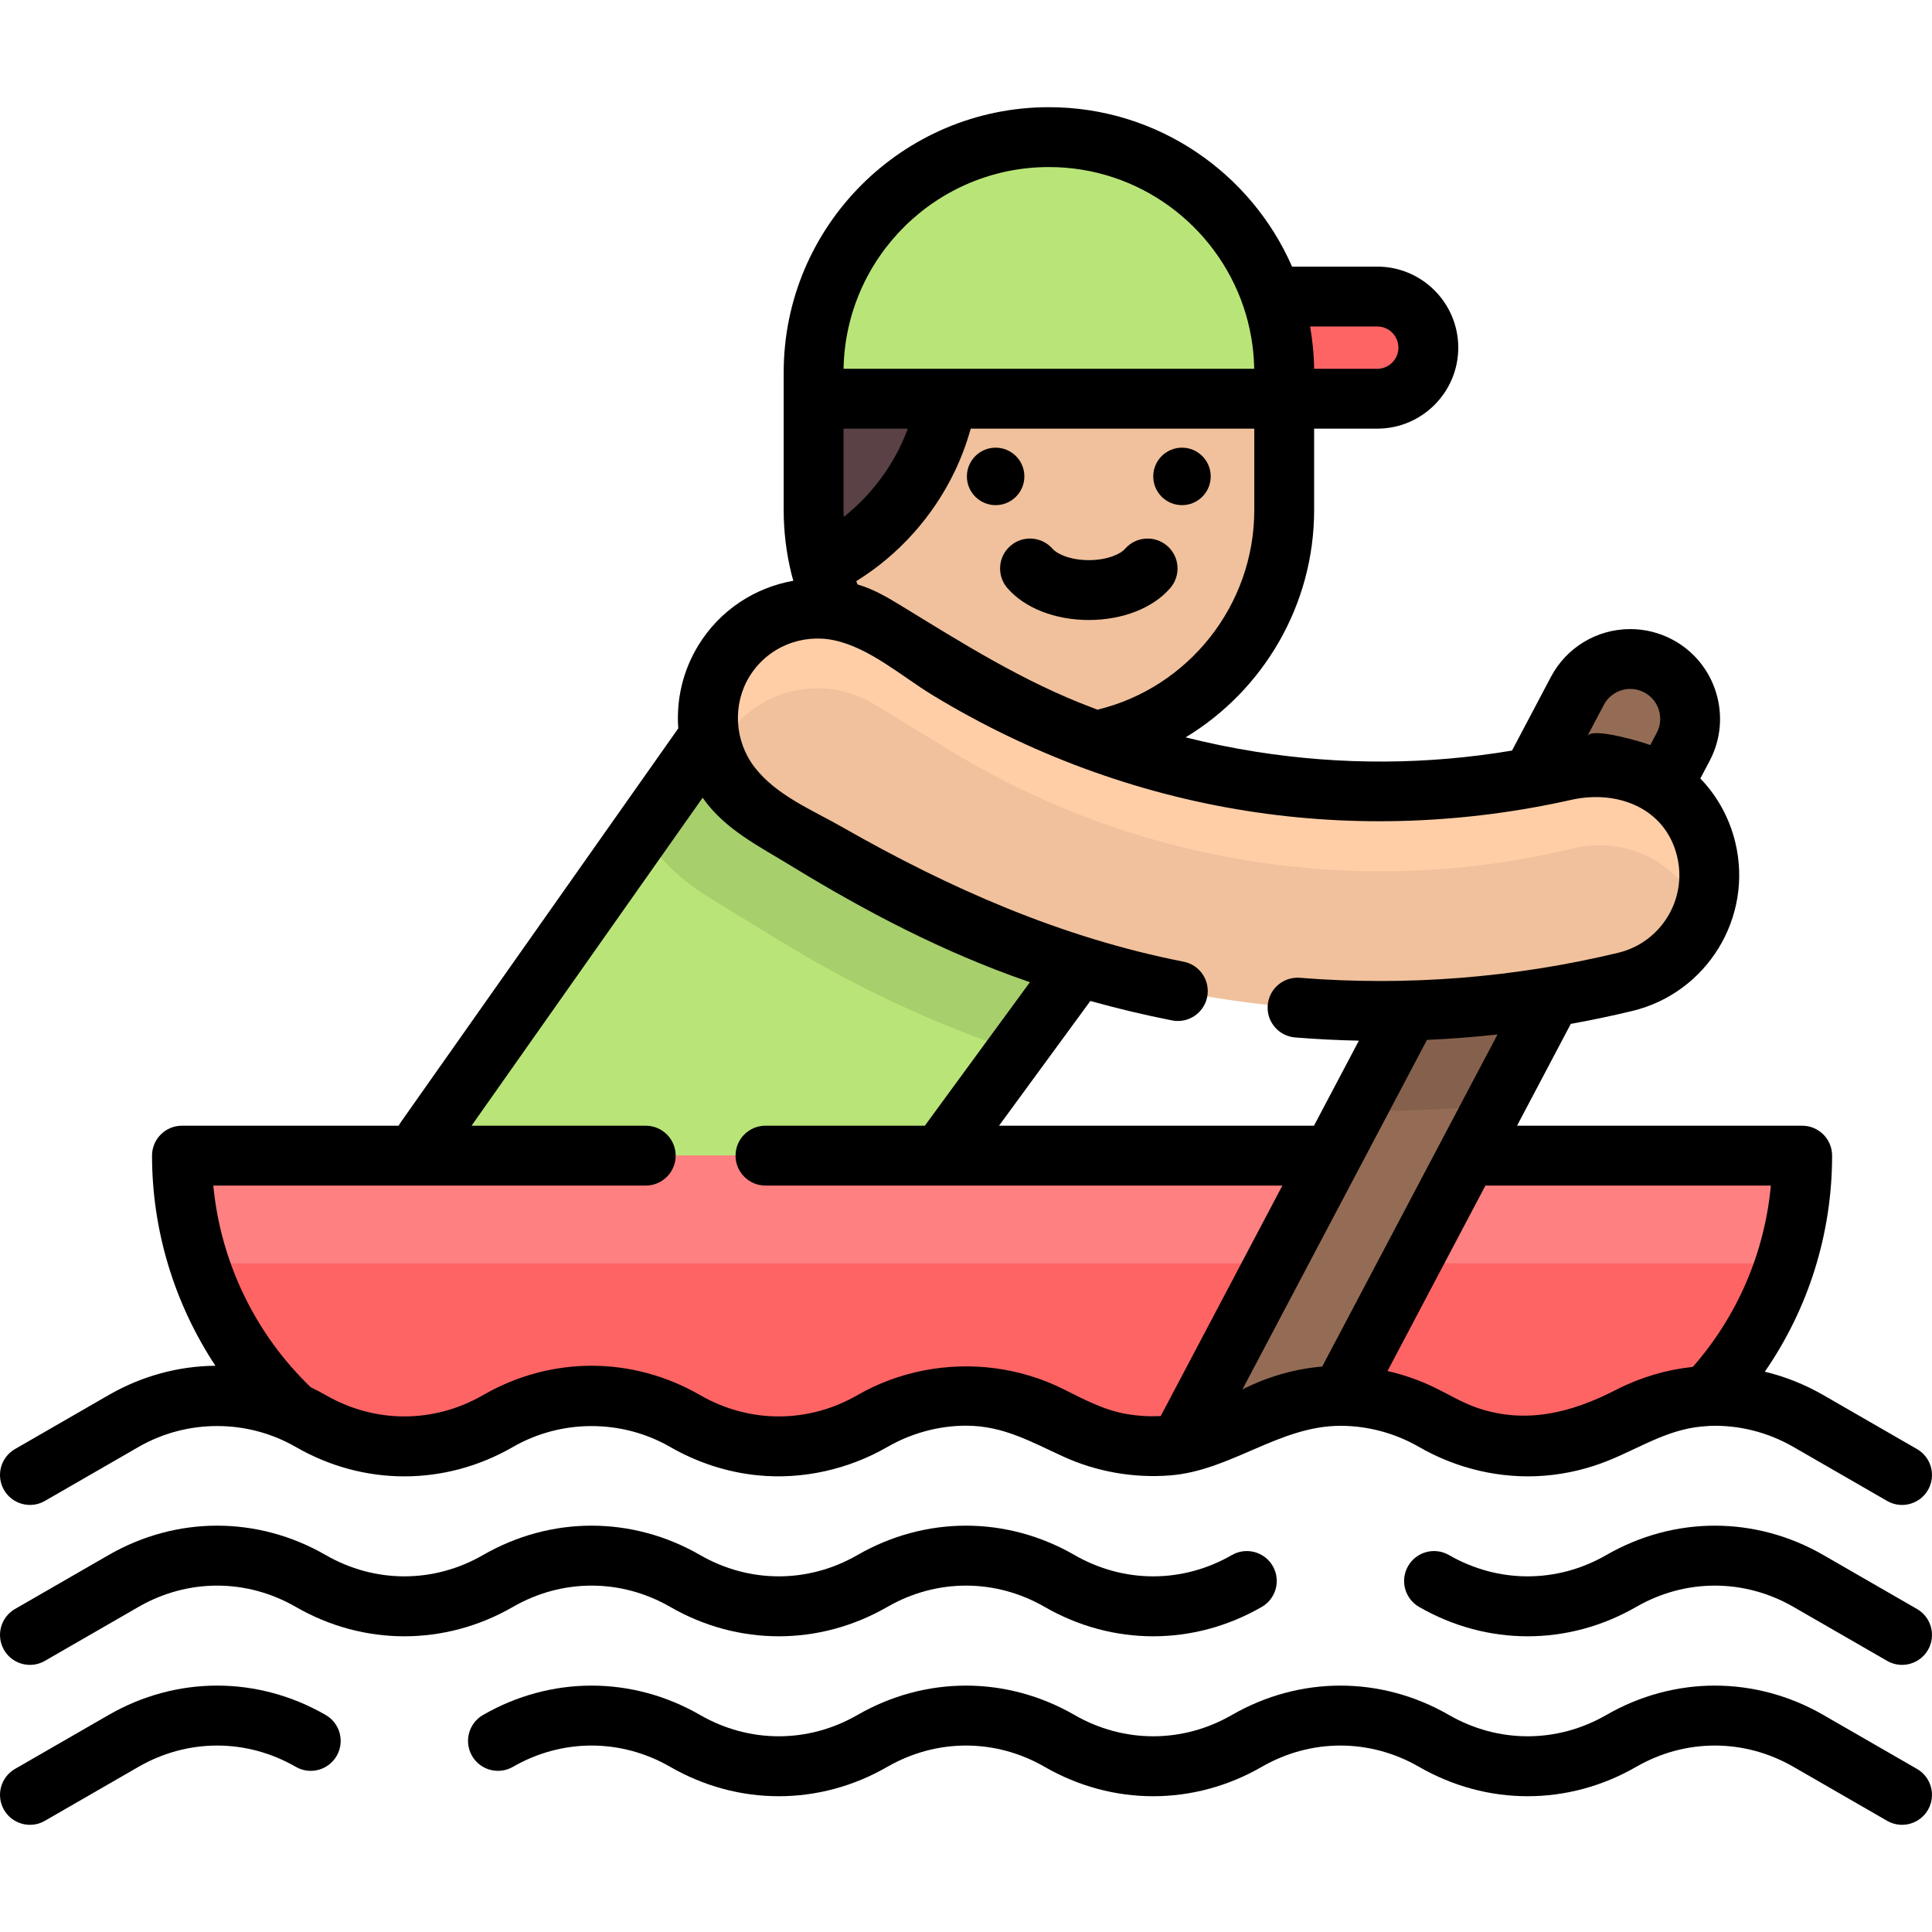
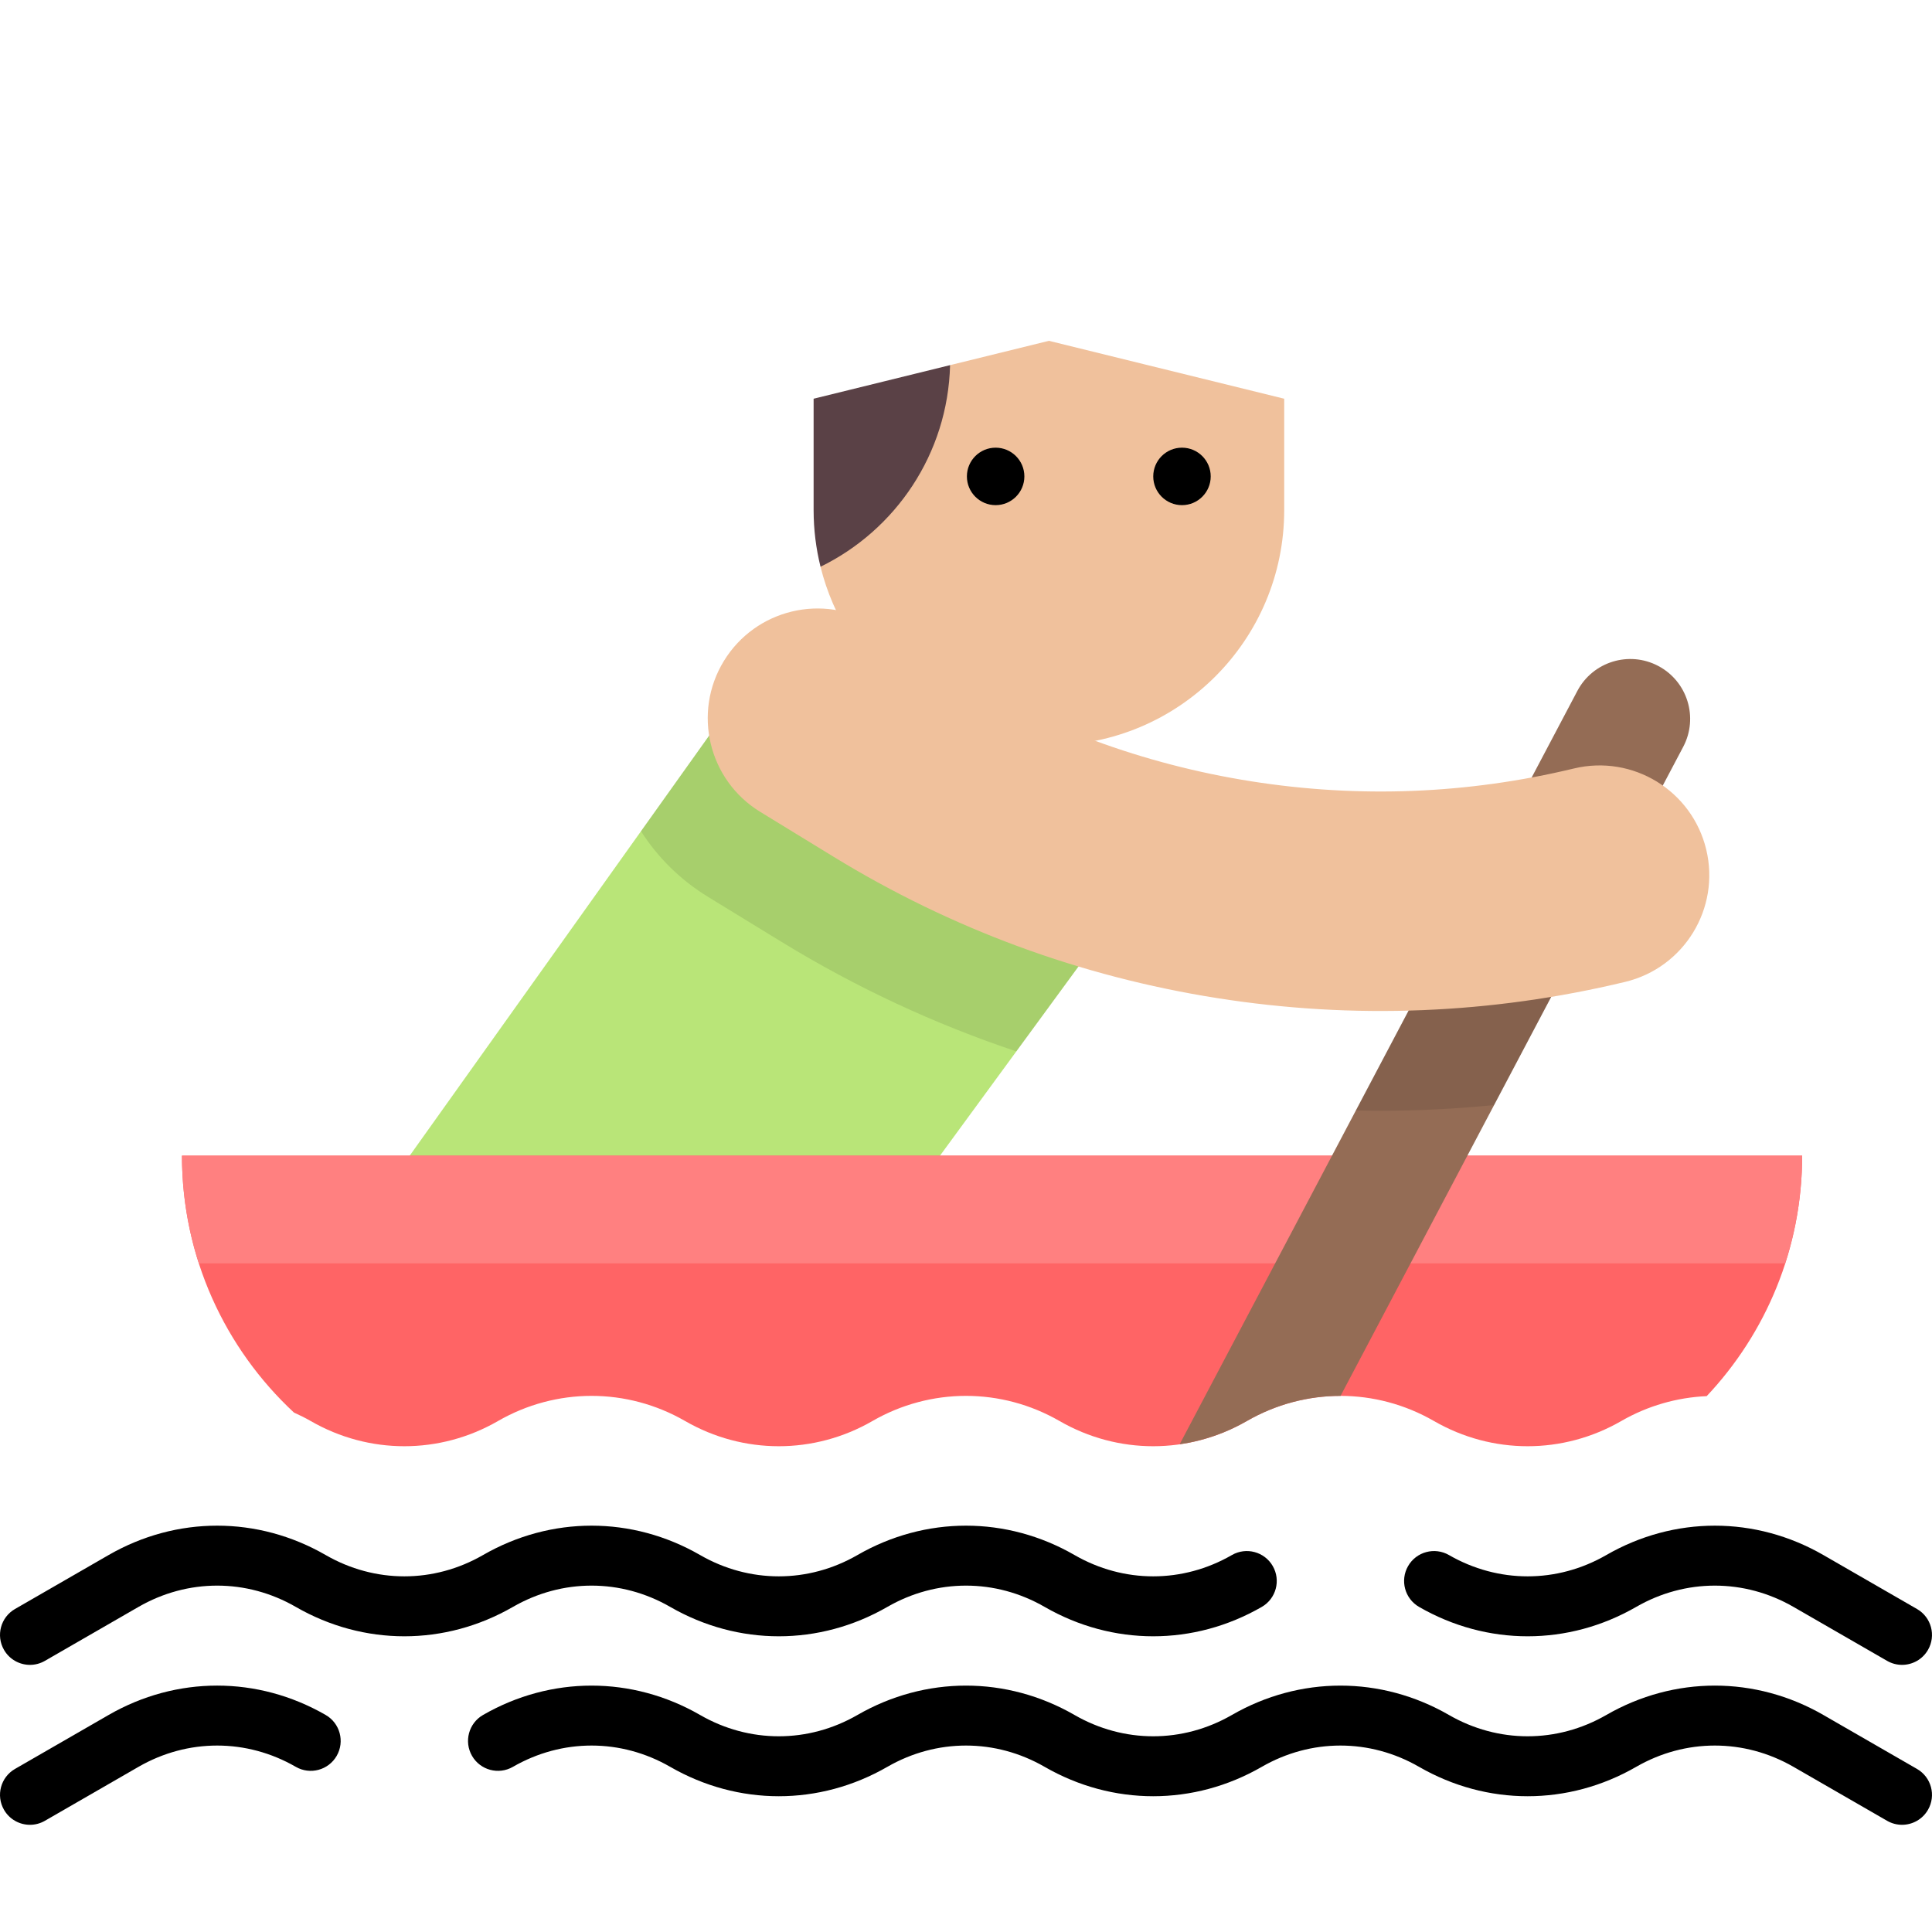
<svg xmlns="http://www.w3.org/2000/svg" version="1.1" id="Layer_1" x="0px" y="0px" viewBox="0 0 512.001 512.001" style="enable-background:new 0 0 512.001 512.001;" xml:space="preserve">
  <polygon style="fill:#B9E578;" points="202.401,174.645 102.272,315.107 112.695,330.161 220.986,344.673 302.457,233.395 " />
  <path style="fill:#F0C19C;" d="M277.973,90.322l-25.657,6.313l-0.533,0.131l-16.7,20.649l-17.637,32.778  c6.719,27.187,31.263,47.35,60.526,47.35c34.438,0,62.356-27.918,62.356-62.356v-29.521L277.973,90.322z" />
  <path style="fill:#FF6465;" d="M77.899,374.342c1.508,0.68,2.999,1.413,4.453,2.251l0,0c15.432,8.895,34.182,8.895,49.613,0  c15.432-8.895,34.182-8.895,49.613,0l0,0c15.432,8.895,34.182,8.895,49.613,0l0,0c15.432-8.895,34.182-8.895,49.613,0l0,0  c15.432,8.895,34.182,8.895,49.613,0l0,0c15.432-8.895,34.182-8.895,49.613,0c15.432,8.895,34.182,8.895,49.613,0l0,0  c7.066-4.073,14.829-6.258,22.65-6.601c15.682-16.643,25.296-39.066,25.296-63.737l0,0H48.223l0,0  C48.223,333.148,59.646,357.368,77.899,374.342z" />
  <path style="fill:#FF8080;" d="M48.223,306.256L48.223,306.256c0,9.962,1.57,19.556,4.472,28.552h420.402  c2.904-8.999,4.495-18.586,4.495-28.552l0,0H48.223z" />
  <path style="fill:#946C55;" d="M330.42,376.593L330.42,376.593c7.727-4.453,16.285-6.676,24.843-6.67l90.808-172.008  c4.09-7.747,1.125-17.343-6.622-21.433c-7.741-4.089-17.343-1.125-21.433,6.622L312.619,382.748  C318.777,381.863,324.818,379.823,330.42,376.593z" />
  <path style="opacity:0.1;enable-background:new    ;" d="M169.869,220.281c4.47,6.996,10.497,12.947,17.785,17.408l19.505,11.941  c19.719,12.072,40.516,21.753,62.179,28.998l33.118-45.235l-100.056-58.75L169.869,220.281z" />
  <path style="fill:#F0C19C;" d="M430.697,260.208c-35.602,8.564-71.993,10.009-108.162,4.298  c-36.168-5.713-70.342-18.303-101.572-37.421l-19.504-11.941c-13.699-8.386-18.004-26.289-9.618-39.987  c8.387-13.699,26.289-18.003,39.986-9.618l19.504,11.941c24.683,15.11,51.691,25.061,80.278,29.576  c28.586,4.514,57.348,3.372,85.485-3.397c15.615-3.756,31.32,5.857,35.076,21.473C455.926,240.748,446.312,256.452,430.697,260.208z  " />
-   <path style="fill:#FFCEA7;" d="M191.84,196.306c8.387-13.699,26.289-18.003,39.987-9.618l19.504,11.941  c24.682,15.11,51.691,25.061,80.278,29.576c28.586,4.515,57.348,3.372,85.485-3.396c14.313-3.443,28.693,4.352,33.886,17.699  c2.094-5.349,2.635-11.368,1.19-17.376c-3.756-15.616-19.46-25.23-35.076-21.473c-28.138,6.768-56.899,7.911-85.485,3.396  c-28.586-4.514-55.595-14.465-80.278-29.576l-19.504-11.941c-13.697-8.385-31.6-4.081-39.987,9.618  c-4.936,8.063-5.47,17.582-2.284,25.76C190.173,199.344,190.927,197.799,191.84,196.306z" />
  <path style="fill:#5A4146;" d="M251.782,96.766l-36.166,8.9v29.522c0,5.174,0.641,10.198,1.829,15.006  C237.35,140.471,251.19,120.267,251.782,96.766z" />
-   <path style="fill:#FF6465;" d="M364.986,78.586H313.24l26.437,27.079h25.309c7.478,0,13.54-6.062,13.54-13.539  C378.525,84.648,372.464,78.586,364.986,78.586z" />
-   <path style="fill:#B9E578;" d="M277.973,36.34L277.973,36.34c-34.438,0-62.356,27.918-62.356,62.356v6.97h124.712v-6.97  C340.328,64.258,312.41,36.34,277.973,36.34z" />
  <path style="opacity:0.1;enable-background:new    ;" d="M373.298,267.807l-13.978,26.477c2.203,0.049,4.404,0.079,6.602,0.079  c10.008,0,20.034-0.511,30.03-1.513l15.132-28.663C398.547,266.271,385.937,267.468,373.298,267.807z" />
  <circle cx="263.854" cy="126.254" r="7.615" />
  <circle cx="313.238" cy="126.254" r="7.615" />
-   <path d="M266.952,155.826c4.569,5.31,12.643,8.48,21.596,8.48c8.951,0,17.022-3.169,21.593-8.477  c2.858-3.319,2.484-8.328-0.835-11.185c-3.319-2.858-8.328-2.484-11.185,0.835c-1.026,1.192-4.421,2.964-9.572,2.964  s-8.547-1.772-9.572-2.964c-2.857-3.319-7.865-3.695-11.185-0.838C264.47,147.498,264.095,152.505,266.952,155.826z" />
  <path d="M177.62,425.849c18.013,10.382,39.522,10.382,57.535,0c13.054-7.523,28.639-7.524,41.693,0  c18.013,10.382,39.522,10.382,57.535,0c3.795-2.188,5.098-7.038,2.91-10.832c-2.188-3.795-7.038-5.097-10.832-2.911  c-13.054,7.525-28.639,7.524-41.693,0c-18.014-10.385-39.523-10.383-57.535,0c-13.053,7.525-28.639,7.524-41.691,0  c-18.014-10.385-39.523-10.383-57.536,0c-13.054,7.525-28.639,7.524-41.691,0c-18.014-10.385-39.523-10.383-57.535,0L3.971,426.404  c-3.794,2.188-5.098,7.038-2.91,10.833c1.468,2.547,4.136,3.972,6.879,3.972c1.344,0,2.705-0.343,3.953-1.061L36.7,425.849  c13.054-7.523,28.639-7.524,41.693,0c18.013,10.382,39.522,10.382,57.535,0C148.98,418.325,164.566,418.325,177.62,425.849z" />
  <path d="M508.029,426.404l-24.807-14.298c-18.013-10.383-39.522-10.383-57.535,0c-13.054,7.524-28.639,7.524-41.693,0  c-3.795-2.188-8.645-0.884-10.832,2.911c-2.188,3.794-0.884,8.644,2.91,10.832c18.013,10.382,39.522,10.381,57.535,0  c13.054-7.524,28.639-7.524,41.693,0l24.807,14.298c1.248,0.719,2.61,1.061,3.953,1.061c2.743,0,5.411-1.426,6.879-3.972  C513.127,433.442,511.823,428.592,508.029,426.404z" />
  <path d="M86.313,454.49c-18.014-10.383-39.523-10.383-57.535,0L3.971,468.789c-3.794,2.188-5.098,7.038-2.91,10.833  c1.468,2.547,4.136,3.972,6.879,3.972c1.344,0,2.705-0.343,3.953-1.061L36.7,468.233c13.054-7.523,28.639-7.523,41.693,0  c3.795,2.19,8.645,0.883,10.832-2.91C91.411,461.527,90.108,456.677,86.313,454.49z" />
  <path d="M508.029,468.789l-24.807-14.298c-18.013-10.383-39.522-10.383-57.535,0c-13.054,7.525-28.639,7.524-41.693,0  c-18.013-10.382-39.522-10.382-57.535,0c-13.054,7.525-28.639,7.524-41.693,0c-18.014-10.382-39.523-10.383-57.535,0  c-13.053,7.525-28.639,7.524-41.693,0c-18.012-10.382-39.522-10.382-57.535,0c-3.794,2.188-5.098,7.038-2.91,10.833  c2.187,3.794,7.037,5.096,10.832,2.91c13.054-7.524,28.639-7.524,41.693,0c18.013,10.382,39.522,10.382,57.535,0  c13.053-7.524,28.639-7.524,41.691,0c18.013,10.382,39.522,10.382,57.535,0c13.053-7.523,28.639-7.524,41.691,0  c18.013,10.382,39.521,10.381,57.535,0c13.053-7.524,28.639-7.524,41.691,0l24.807,14.298c1.248,0.719,2.61,1.061,3.953,1.061  c2.743,0,5.411-1.426,6.879-3.972C513.127,475.826,511.823,470.976,508.029,468.789z" />
-   <path d="M11.893,397.764c0,0,24.802-14.296,24.807-14.298c12.846-7.406,28.86-7.397,41.693,0c18.013,10.382,39.522,10.382,57.535,0  c12.749-7.348,28.81-7.426,41.693,0c7.099,4.092,15.055,6.708,23.215,7.513c11.873,1.173,23.997-1.563,34.32-7.513  c6.294-3.628,13.572-5.643,20.846-5.643c9.878,0,17.165,4.249,25.814,8.197c8.81,4.022,18.614,5.732,28.266,4.979  c16.113-1.255,28.915-13.142,45.177-13.144c7.261,0.005,14.458,1.945,20.817,5.611c10.021,5.777,21.664,8.523,33.209,7.612  c5.917-0.467,11.748-1.875,17.236-4.129c8.89-3.652,16.197-8.597,26.127-9.032c0.195-0.008,0.386-0.031,0.578-0.054  c7.568-0.228,15.176,1.625,22.076,5.603l24.807,14.298c1.248,0.719,2.61,1.061,3.953,1.061c2.743,0,5.411-1.426,6.879-3.972  c2.188-3.795,0.884-8.645-2.91-10.833l-24.807-14.298c-4.959-2.858-10.184-4.925-15.526-6.21c11.57-16.74,17.83-36.593,17.83-57.257  c0-4.38-3.551-7.931-7.931-7.931h-75.564l14.246-26.986c5.446-0.98,10.872-2.119,16.275-3.419  c19.843-4.772,32.102-24.799,27.33-44.642c-1.56-6.485-4.766-12.292-9.272-16.974l2.473-4.687  c6.125-11.602,1.67-26.024-9.931-32.149c-3.414-1.803-7.249-2.756-11.094-2.756c-8.856,0-16.926,4.862-21.058,12.689l-10.299,19.507  c-22.448,3.774-45.209,3.889-67.857,0.313c-6.298-0.994-12.512-2.277-18.642-3.815c20.602-12.446,34.056-35.079,34.056-60.219  v-21.591h16.726c11.84,0,21.471-9.632,21.471-21.471s-9.632-21.471-21.471-21.471h-22.579  c-10.851-24.837-35.643-42.246-64.434-42.246c-38.756,0-70.287,31.53-70.287,70.287c0,0,0,6.965,0,6.97v29.522  c0,5.686,0.694,11.375,2.062,16.909c0.003,0.013,0.008,0.025,0.012,0.038c0.004,0.018,0.007,0.035,0.012,0.053l0.111,0.425  c0.11,0.434,0.245,0.865,0.365,1.299c-10.094,1.779-19.411,7.696-25.17,17.104c-4.196,6.854-5.878,14.547-5.326,22.007  l-73.54,104.38c-0.208,0.295-0.387,0.605-0.551,0.921H48.222c-4.38,0-7.931,3.551-7.931,7.931c0,19.901,5.965,39.294,16.798,55.687  c-9.729,0.079-19.443,2.668-28.311,7.779l-24.807,14.3c-3.794,2.188-5.098,7.038-2.91,10.833  C3.248,398.647,8.097,399.951,11.893,397.764z M393.656,314.187h75.641c-1.65,17.792-8.83,34.535-20.673,48.054  c-6.909,0.717-13.73,2.716-20.167,5.987c-0.085,0.042-0.168,0.087-0.253,0.13c-11.642,5.981-23.694,9.111-36.504,4.814  c-4.041-1.356-7.683-3.602-11.5-5.451c-3.98-1.929-8.176-3.409-12.491-4.384l8.737-16.55L393.656,314.187z M396.857,274.147  l-23.712,44.916l-22.747,43.087c-7.197,0.618-14.318,2.619-21.023,6.005c-0.037,0.018-0.075,0.034-0.111,0.053l48.9-92.629  c6.163-0.267,12.318-0.739,18.456-1.409C396.698,274.163,396.778,274.156,396.857,274.147z M432.059,182.576  c1.29,0,2.53,0.309,3.686,0.92c3.867,2.042,5.353,6.849,3.311,10.717l-1.708,3.235c-1.859-0.729-15.381-4.837-16.674-2.392  l4.355-8.248C426.406,184.197,429.1,182.576,432.059,182.576z M332.397,135.188c0,25.124-17.342,47.019-41.544,52.886  c-0.431-0.164-0.863-0.328-1.294-0.495c-18.215-6.83-34.508-17.122-51.02-27.23c-3.593-2.201-7.166-4.246-11.236-5.451  c-0.02-0.005-0.039-0.014-0.058-0.019c-0.112-0.287-0.22-0.573-0.328-0.861c0.098-0.06,0.191-0.127,0.289-0.188  c11.098-6.934,20.102-17.038,25.77-28.83c1.709-3.555,3.104-7.26,4.175-11.057c0.033-0.115,0.072-0.228,0.104-0.344h75.144v21.59  H332.397z M240.41,114.072c-3.341,8.789-9.075,16.676-16.393,22.579c-0.144,0.116-0.292,0.227-0.438,0.342  c-0.02-0.602-0.031-1.203-0.031-1.806v-21.591H240.6C240.541,113.758,240.47,113.912,240.41,114.072z M347.197,86.517h17.789  c3.093,0,5.609,2.516,5.609,5.609c0,3.093-2.516,5.609-5.609,5.609h-16.733c-0.027-2.049-0.137-4.11-0.358-6.148  C347.711,89.895,347.491,88.194,347.197,86.517z M277.973,44.271c23.935,0,44.302,15.535,51.571,37.048  c1.722,5.111,2.682,10.492,2.824,15.885c0.004,0.177,0.007,0.353,0.011,0.531H223.557C224.071,68.165,248.284,44.271,277.973,44.271  z M198.604,179.298c4.788-7.822,13.877-11.408,22.381-9.633c9.439,1.972,18.041,9.615,26.154,14.548  c25.488,15.495,53.754,26.023,83.233,30.677c28.596,4.515,57.801,3.41,86.03-2.922c12.065-2.706,24.936,2.04,28.058,15.02  c2.727,11.339-4.279,22.783-15.617,25.51c-27.525,6.621-56.121,8.9-84.344,6.63c-4.367-0.351-8.189,2.906-8.539,7.272  c-0.35,4.366,2.906,8.189,7.272,8.539c5.628,0.452,11.258,0.733,16.887,0.848l-11.898,22.537h-83.469l24.203-33.057  c7.132,1.989,14.349,3.72,21.656,5.157c4.299,0.845,8.467-1.953,9.312-6.252c0.845-4.298-1.954-8.467-6.252-9.312  c-32.397-6.371-61.966-19.396-90.517-35.697c-7.985-4.559-17.493-8.406-23.237-15.915  C194.653,196.368,194.069,186.706,198.604,179.298z M123.56,314.187h47.57c4.381,0,7.931-3.551,7.931-7.931  c0-4.38-3.55-7.931-7.931-7.931h-46.063l-0.079-0.031l61.22-86.895c0.042,0.06,0.088,0.118,0.131,0.179  c5.786,8.237,14.828,12.688,23.191,17.807c19.941,12.208,40.418,22.922,62.554,30.61c0.283,0.098,0.564,0.207,0.848,0.305  l-27.84,38.025h-42.234c-4.38,0-7.931,3.551-7.931,7.931c0,4.38,3.551,7.931,7.931,7.931h46.258h90.731l-32.248,61.086  c-2.985,0.15-5.951-0.023-8.882-0.514c-6.126-1.027-11.386-3.876-16.948-6.646c-5.696-2.838-11.867-4.698-18.176-5.522  c-12.487-1.631-25.435,0.836-36.357,7.133c-13.054,7.523-28.639,7.524-41.693,0c-18.013-10.382-39.522-10.382-57.535,0  c-13.054,7.523-28.639,7.523-41.694-0.001c-0.019-0.011-0.039-0.021-0.058-0.032c-1.282-0.737-2.582-1.416-3.897-2.047  c-14.751-14.147-23.916-33.239-25.829-53.456L123.56,314.187L123.56,314.187z" />
  <g>
</g>
  <g>
</g>
  <g>
</g>
  <g>
</g>
  <g>
</g>
  <g>
</g>
  <g>
</g>
  <g>
</g>
  <g>
</g>
  <g>
</g>
  <g>
</g>
  <g>
</g>
  <g>
</g>
  <g>
</g>
  <g>
</g>
</svg>